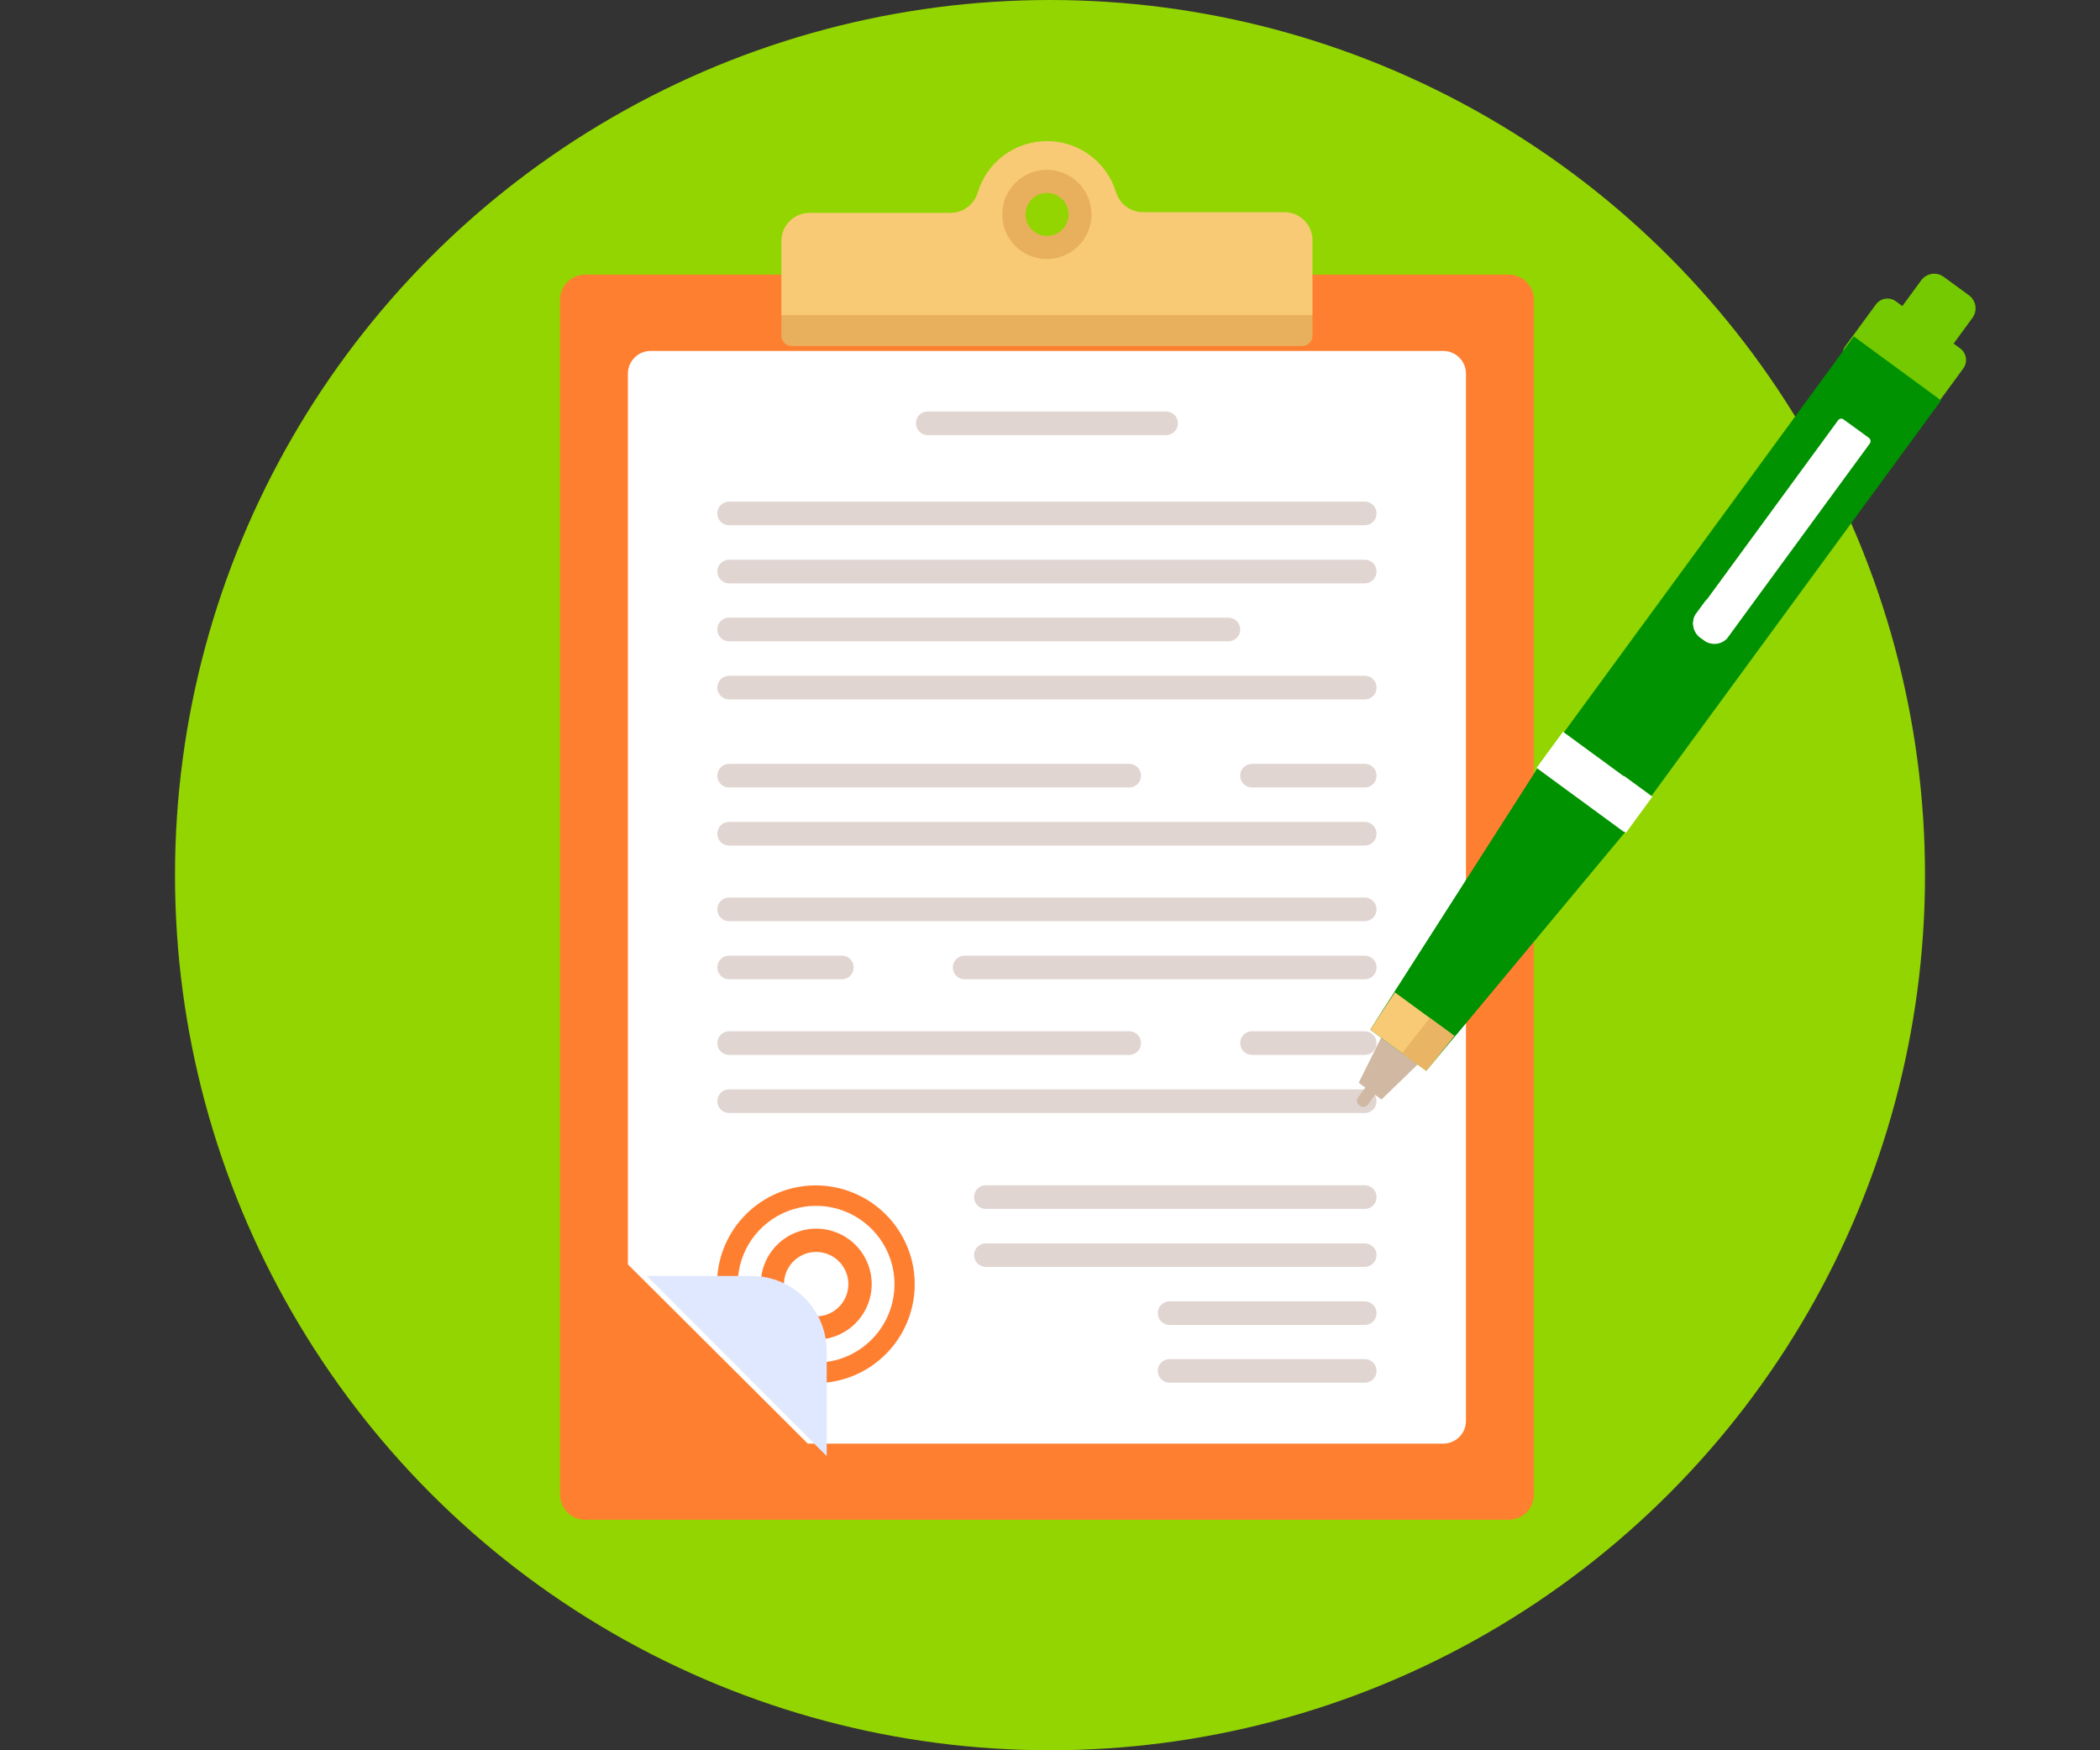
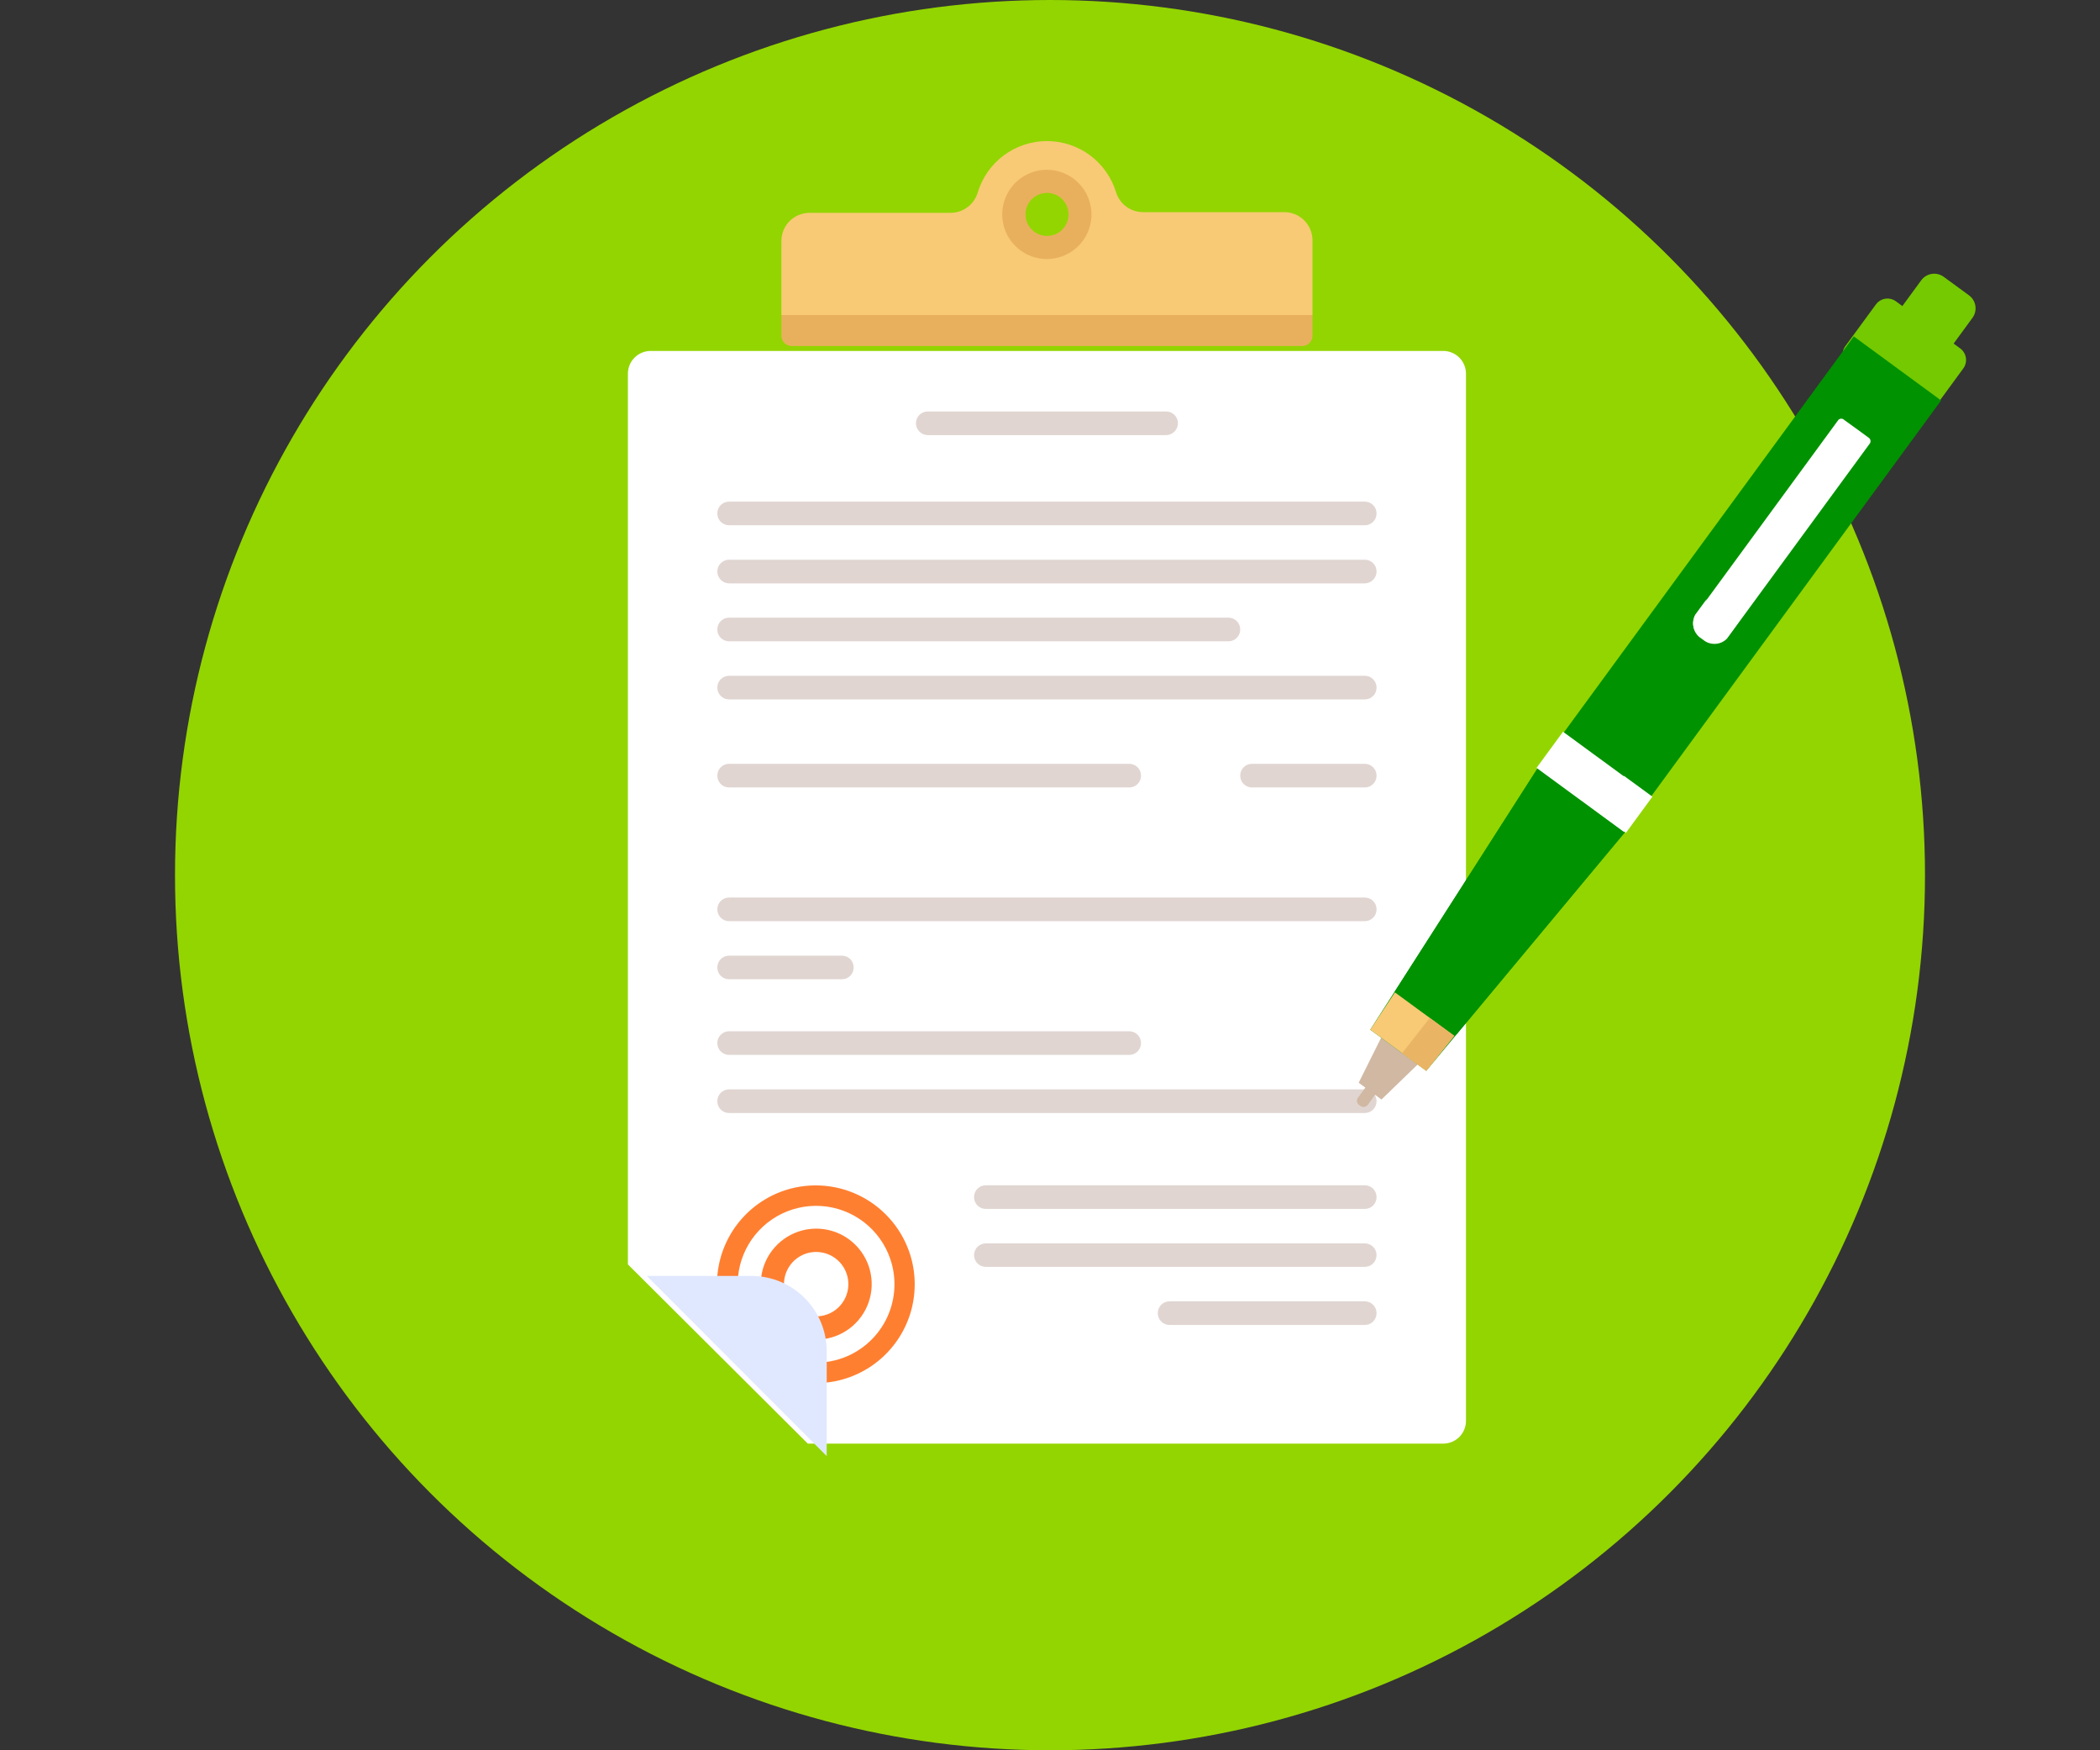
<svg xmlns="http://www.w3.org/2000/svg" width="120" height="100" viewBox="0 0 120 100" fill="none">
  <rect x="0" y="0" width="120" height="100" fill="#333333" stroke="none" />
  <circle cx="60" cy="50" r="50" fill="#93D500" />
  <g clip-path="url(#clip0_303_12365)">
-     <path d="M86.21 15.69H33.44C32.645 15.69 32 16.335 32 17.13V85.39C32 86.185 32.645 86.83 33.44 86.83H86.21C87.005 86.83 87.65 86.185 87.65 85.39V17.13C87.65 16.335 87.005 15.69 86.21 15.69Z" fill="#FF7F30" />
    <path d="M35.88 72.24V21.35C35.88 21.007 36.016 20.678 36.257 20.434C36.499 20.191 36.827 20.053 37.17 20.05H82.48C82.823 20.053 83.151 20.191 83.393 20.434C83.634 20.678 83.77 21.007 83.77 21.35V81.18C83.77 81.523 83.634 81.852 83.393 82.096C83.151 82.339 82.823 82.477 82.48 82.48H46.16L35.88 72.24Z" fill="white" />
    <path d="M44.65 18H75V19.18C75 19.337 74.938 19.486 74.827 19.597C74.717 19.708 74.567 19.77 74.41 19.77H45.24C45.084 19.77 44.934 19.708 44.823 19.597C44.712 19.486 44.65 19.337 44.65 19.18V18Z" fill="#E8B05D" />
    <path d="M73.39 12.12H65.33C64.986 12.123 64.65 12.017 64.371 11.815C64.092 11.614 63.885 11.328 63.78 11C63.524 10.15 63.002 9.405 62.289 8.875C61.577 8.346 60.713 8.06 59.825 8.06C58.937 8.06 58.073 8.346 57.361 8.875C56.648 9.405 56.126 10.15 55.87 11C55.771 11.335 55.567 11.628 55.287 11.837C55.008 12.046 54.669 12.159 54.32 12.16H46.26C46.048 12.16 45.838 12.202 45.642 12.284C45.446 12.365 45.268 12.485 45.118 12.635C44.968 12.786 44.85 12.964 44.77 13.161C44.689 13.357 44.649 13.568 44.65 13.78V18H75V13.72C74.997 13.295 74.827 12.888 74.525 12.588C74.223 12.288 73.815 12.12 73.39 12.12ZM59.83 14C59.476 14 59.13 13.895 58.836 13.698C58.541 13.502 58.312 13.222 58.176 12.895C58.041 12.568 58.005 12.208 58.074 11.861C58.144 11.514 58.314 11.195 58.564 10.944C58.815 10.694 59.134 10.524 59.481 10.454C59.828 10.385 60.188 10.421 60.515 10.556C60.842 10.692 61.122 10.921 61.318 11.216C61.515 11.51 61.62 11.856 61.62 12.21C61.617 12.684 61.428 13.138 61.093 13.473C60.758 13.808 60.304 13.997 59.83 14Z" fill="#F8CA75" />
    <path d="M59.82 9.7C59.316 9.7 58.823 9.85 58.403 10.13C57.984 10.41 57.657 10.808 57.464 11.274C57.271 11.74 57.221 12.253 57.319 12.748C57.417 13.242 57.66 13.697 58.017 14.053C58.373 14.41 58.828 14.653 59.322 14.751C59.817 14.849 60.33 14.799 60.796 14.606C61.262 14.413 61.66 14.086 61.94 13.667C62.221 13.247 62.37 12.754 62.37 12.25C62.37 11.574 62.101 10.925 61.623 10.447C61.145 9.969 60.496 9.7 59.82 9.7ZM59.82 13.48C59.577 13.478 59.34 13.404 59.139 13.268C58.938 13.132 58.782 12.939 58.691 12.714C58.599 12.489 58.576 12.242 58.625 12.004C58.673 11.766 58.791 11.548 58.964 11.377C59.136 11.206 59.355 11.09 59.594 11.043C59.832 10.996 60.079 11.021 60.303 11.115C60.527 11.208 60.719 11.366 60.853 11.568C60.988 11.77 61.06 12.007 61.06 12.25C61.06 12.412 61.028 12.573 60.965 12.723C60.903 12.873 60.812 13.009 60.696 13.123C60.581 13.238 60.444 13.328 60.294 13.389C60.143 13.45 59.982 13.481 59.82 13.48Z" fill="#E8B05D" />
    <path d="M77.99 28.66H41.66C41.29 28.66 40.99 28.96 40.99 29.33V29.34C40.99 29.71 41.29 30.01 41.66 30.01H77.99C78.36 30.01 78.66 29.71 78.66 29.34V29.33C78.66 28.96 78.36 28.66 77.99 28.66Z" fill="#E0D5D1" />
    <path d="M77.99 33.33H41.66C41.481 33.327 41.311 33.255 41.186 33.127C41.06 33 40.99 32.829 40.99 32.65C40.99 32.472 41.061 32.302 41.186 32.176C41.312 32.051 41.482 31.98 41.66 31.98H77.99C78.168 31.98 78.338 32.051 78.464 32.176C78.589 32.302 78.66 32.472 78.66 32.65C78.66 32.829 78.59 33 78.464 33.127C78.339 33.255 78.169 33.327 77.99 33.33Z" fill="#E0D5D1" />
    <path d="M66.63 24.86H53.01C52.831 24.857 52.661 24.785 52.536 24.657C52.41 24.53 52.34 24.359 52.34 24.18C52.34 24.002 52.411 23.832 52.536 23.706C52.662 23.581 52.832 23.51 53.01 23.51H66.63C66.719 23.509 66.807 23.525 66.889 23.558C66.972 23.591 67.047 23.64 67.11 23.703C67.174 23.765 67.224 23.839 67.258 23.921C67.292 24.003 67.31 24.091 67.31 24.18C67.31 24.36 67.238 24.533 67.111 24.661C66.983 24.788 66.81 24.86 66.63 24.86Z" fill="#E0D5D1" />
    <path d="M70.2 35.29H41.66C41.29 35.29 40.99 35.59 40.99 35.96V35.97C40.99 36.34 41.29 36.64 41.66 36.64H70.2C70.57 36.64 70.87 36.34 70.87 35.97V35.96C70.87 35.59 70.57 35.29 70.2 35.29Z" fill="#E0D5D1" />
    <path d="M77.99 38.61H41.66C41.29 38.61 40.99 38.91 40.99 39.28V39.29C40.99 39.66 41.29 39.96 41.66 39.96H77.99C78.36 39.96 78.66 39.66 78.66 39.29V39.28C78.66 38.91 78.36 38.61 77.99 38.61Z" fill="#E0D5D1" />
    <path d="M64.53 43.64H41.66C41.29 43.64 40.99 43.94 40.99 44.31V44.32C40.99 44.69 41.29 44.99 41.66 44.99H64.53C64.9 44.99 65.2 44.69 65.2 44.32V44.31C65.2 43.94 64.9 43.64 64.53 43.64Z" fill="#E0D5D1" />
    <path d="M77.99 43.64H71.54C71.17 43.64 70.87 43.94 70.87 44.31V44.32C70.87 44.69 71.17 44.99 71.54 44.99H77.99C78.36 44.99 78.66 44.69 78.66 44.32V44.31C78.66 43.94 78.36 43.64 77.99 43.64Z" fill="#E0D5D1" />
-     <path d="M77.99 46.96H41.66C41.29 46.96 40.99 47.26 40.99 47.63V47.64C40.99 48.01 41.29 48.31 41.66 48.31H77.99C78.36 48.31 78.66 48.01 78.66 47.64V47.63C78.66 47.26 78.36 46.96 77.99 46.96Z" fill="#E0D5D1" />
    <path d="M64.53 60.27H41.66C41.482 60.27 41.312 60.199 41.186 60.074C41.06 59.948 40.99 59.778 40.99 59.6C40.989 59.511 41.005 59.423 41.038 59.34C41.071 59.258 41.12 59.183 41.183 59.12C41.245 59.056 41.319 59.006 41.401 58.972C41.483 58.938 41.571 58.92 41.66 58.92H64.53C64.619 58.92 64.707 58.938 64.789 58.972C64.871 59.006 64.945 59.056 65.007 59.12C65.07 59.183 65.119 59.258 65.152 59.34C65.185 59.423 65.201 59.511 65.2 59.6C65.2 59.778 65.129 59.948 65.004 60.074C64.878 60.199 64.708 60.27 64.53 60.27Z" fill="#E0D5D1" />
-     <path d="M77.99 60.27H71.54C71.362 60.27 71.192 60.199 71.066 60.074C70.941 59.948 70.87 59.778 70.87 59.6C70.869 59.511 70.885 59.423 70.918 59.34C70.951 59.258 71 59.183 71.063 59.12C71.125 59.056 71.199 59.006 71.281 58.972C71.363 58.938 71.451 58.92 71.54 58.92H77.99C78.079 58.92 78.167 58.938 78.249 58.972C78.331 59.006 78.405 59.056 78.467 59.12C78.53 59.183 78.579 59.258 78.612 59.34C78.645 59.423 78.661 59.511 78.66 59.6C78.66 59.778 78.589 59.948 78.464 60.074C78.338 60.199 78.168 60.27 77.99 60.27Z" fill="#E0D5D1" />
    <path d="M77.99 62.24H41.66C41.29 62.24 40.99 62.54 40.99 62.91V62.92C40.99 63.29 41.29 63.59 41.66 63.59H77.99C78.36 63.59 78.66 63.29 78.66 62.92V62.91C78.66 62.54 78.36 62.24 77.99 62.24Z" fill="#E0D5D1" />
-     <path d="M77.99 54.6H55.12C54.75 54.6 54.45 54.9 54.45 55.27V55.28C54.45 55.65 54.75 55.95 55.12 55.95H77.99C78.36 55.95 78.66 55.65 78.66 55.28V55.27C78.66 54.9 78.36 54.6 77.99 54.6Z" fill="#E0D5D1" />
    <path d="M48.11 54.6H41.66C41.29 54.6 40.99 54.9 40.99 55.27V55.28C40.99 55.65 41.29 55.95 41.66 55.95H48.11C48.48 55.95 48.78 55.65 48.78 55.28V55.27C48.78 54.9 48.48 54.6 48.11 54.6Z" fill="#E0D5D1" />
    <path d="M77.99 51.28H41.66C41.29 51.28 40.99 51.58 40.99 51.95V51.96C40.99 52.33 41.29 52.63 41.66 52.63H77.99C78.36 52.63 78.66 52.33 78.66 51.96V51.95C78.66 51.58 78.36 51.28 77.99 51.28Z" fill="#E0D5D1" />
    <path d="M77.99 67.72H56.33C55.96 67.72 55.66 68.02 55.66 68.39V68.4C55.66 68.77 55.96 69.07 56.33 69.07H77.99C78.36 69.07 78.66 68.77 78.66 68.4V68.39C78.66 68.02 78.36 67.72 77.99 67.72Z" fill="#E0D5D1" />
    <path d="M56.33 72.38H77.99C78.168 72.38 78.338 72.309 78.464 72.184C78.589 72.058 78.66 71.888 78.66 71.71C78.66 71.532 78.589 71.362 78.464 71.236C78.338 71.111 78.168 71.04 77.99 71.04H56.33C56.152 71.04 55.982 71.111 55.856 71.236C55.731 71.362 55.66 71.532 55.66 71.71C55.66 71.888 55.731 72.058 55.856 72.184C55.982 72.309 56.152 72.38 56.33 72.38Z" fill="#E0D5D1" />
    <path d="M77.99 74.35H66.83C66.46 74.35 66.16 74.65 66.16 75.02V75.03C66.16 75.4 66.46 75.7 66.83 75.7H77.99C78.36 75.7 78.66 75.4 78.66 75.03V75.02C78.66 74.65 78.36 74.35 77.99 74.35Z" fill="#E0D5D1" />
-     <path d="M66.83 79H77.99C78.079 79 78.167 78.982 78.249 78.948C78.331 78.914 78.405 78.864 78.467 78.8C78.53 78.737 78.579 78.662 78.612 78.579C78.645 78.497 78.661 78.409 78.66 78.32C78.66 78.142 78.589 77.972 78.464 77.846C78.338 77.721 78.168 77.65 77.99 77.65H66.83C66.652 77.65 66.482 77.721 66.356 77.846C66.231 77.972 66.16 78.142 66.16 78.32C66.159 78.409 66.175 78.497 66.208 78.579C66.241 78.662 66.29 78.737 66.353 78.8C66.415 78.864 66.489 78.914 66.571 78.948C66.653 78.982 66.741 79 66.83 79Z" fill="#E0D5D1" />
    <path d="M45.22 67.9C44.139 68.177 43.163 68.767 42.417 69.598C41.671 70.428 41.187 71.461 41.028 72.566C40.868 73.67 41.039 74.798 41.52 75.805C42 76.813 42.768 77.656 43.727 78.227C44.686 78.799 45.793 79.073 46.908 79.016C48.023 78.96 49.096 78.574 49.992 77.907C50.887 77.241 51.566 76.325 51.941 75.273C52.316 74.222 52.371 73.083 52.1 72C51.918 71.279 51.595 70.601 51.151 70.004C50.706 69.408 50.149 68.905 49.51 68.524C48.871 68.143 48.163 67.892 47.427 67.785C46.691 67.678 45.941 67.717 45.22 67.9ZM47.76 77.71C46.902 77.933 45.998 77.896 45.161 77.605C44.324 77.314 43.592 76.781 43.058 76.074C42.524 75.366 42.212 74.517 42.161 73.632C42.11 72.747 42.322 71.867 42.771 71.103C43.22 70.34 43.886 69.726 44.684 69.34C45.482 68.955 46.376 68.814 47.254 68.937C48.131 69.06 48.953 69.44 49.614 70.03C50.276 70.62 50.748 71.392 50.97 72.25C51.268 73.4 51.097 74.621 50.495 75.644C49.893 76.668 48.91 77.411 47.76 77.71Z" fill="#FF7F30" />
    <path d="M45.84 70.3C45.234 70.459 44.688 70.793 44.272 71.262C43.855 71.73 43.587 72.312 43.502 72.933C43.416 73.554 43.516 74.186 43.789 74.75C44.063 75.314 44.497 75.784 45.038 76.101C45.579 76.418 46.201 76.568 46.827 76.531C47.452 76.495 48.053 76.274 48.553 75.896C49.053 75.518 49.43 75 49.636 74.408C49.842 73.816 49.868 73.177 49.71 72.57C49.605 72.167 49.422 71.788 49.171 71.456C48.919 71.123 48.605 70.843 48.246 70.632C47.886 70.422 47.489 70.284 47.076 70.227C46.663 70.17 46.243 70.195 45.84 70.3ZM47.1 75.15C46.748 75.241 46.376 75.226 46.032 75.106C45.688 74.986 45.388 74.767 45.169 74.477C44.95 74.186 44.822 73.837 44.801 73.473C44.781 73.11 44.868 72.748 45.053 72.435C45.238 72.121 45.511 71.869 45.839 71.711C46.167 71.553 46.535 71.496 46.895 71.547C47.256 71.598 47.593 71.754 47.864 71.997C48.136 72.24 48.329 72.557 48.42 72.91C48.542 73.382 48.471 73.883 48.223 74.303C47.976 74.723 47.572 75.028 47.1 75.15Z" fill="#FF7F30" />
    <path d="M77.69 63.15C77.656 63.13 77.626 63.104 77.602 63.073C77.578 63.042 77.56 63.006 77.55 62.968C77.54 62.93 77.537 62.89 77.542 62.851C77.547 62.812 77.56 62.774 77.58 62.74L78.89 60.95C78.95 60.894 79.028 60.862 79.11 60.862C79.192 60.862 79.271 60.894 79.33 60.95C79.364 60.97 79.394 60.996 79.418 61.027C79.442 61.058 79.46 61.094 79.47 61.132C79.48 61.17 79.483 61.21 79.478 61.249C79.472 61.288 79.46 61.326 79.44 61.36L78.13 63.16C78.069 63.215 77.99 63.245 77.908 63.243C77.826 63.241 77.748 63.208 77.69 63.15Z" fill="#D0B8A3" />
    <path d="M112.514 16.874L111.069 15.816C110.66 15.516 110.084 15.605 109.784 16.015L106.386 20.654C106.086 21.064 106.175 21.64 106.585 21.94L108.029 22.997C108.439 23.298 109.014 23.209 109.315 22.799L112.712 18.16C113.012 17.75 112.923 17.174 112.514 16.874Z" fill="#74C900" />
    <path d="M112.011 19.905L108.34 17.217C107.975 16.949 107.462 17.028 107.194 17.394L105.451 19.773C105.183 20.139 105.263 20.652 105.628 20.919L109.299 23.608C109.664 23.876 110.177 23.796 110.445 23.431L112.188 21.051C112.455 20.686 112.376 20.173 112.011 19.905Z" fill="#74C900" />
    <path d="M79.56 58.01L77.64 61.86L78.94 62.82L82.03 59.83L79.56 58.01Z" fill="#D0B8A3" />
    <path d="M108.67 21.23L105.93 19.22L87.86 43.9L78.3 58.83L80.15 60.19L81.5 61.18L92.85 47.55L110.92 22.88L108.67 21.23Z" fill="#009200" />
    <path d="M87.86 43.9L79.69 56.67L83.1 59.18L83.27 59.05L92.85 47.55L92.86 47.54L87.86 43.9Z" fill="#009200" />
    <path d="M79.71 56.7L78.3 58.83L80.15 60.19L80.18 60.21V60.22L81.5 61.18L83.1 59.18L79.71 56.7Z" fill="#F8CA75" />
    <path d="M94.309 45.464L89.315 41.807L87.802 43.872L92.796 47.53L94.309 45.464Z" fill="white" />
    <path d="M94.423 45.517L92.801 44.33L91.289 46.395L92.911 47.583L94.423 45.517Z" fill="white" />
    <path d="M81.7 58.16L80.12 60.17L81.5 61.18L83.1 59.18L81.7 58.16Z" fill="#EAB465" />
    <path d="M106.77 25L106.13 24.53L106.03 24.46L105.38 23.99C105.359 23.968 105.333 23.95 105.305 23.938C105.276 23.926 105.246 23.92 105.215 23.92C105.184 23.92 105.154 23.926 105.125 23.938C105.097 23.95 105.071 23.968 105.05 23.99L104.67 24.51L96.87 35.16C96.75 35.383 96.72 35.644 96.785 35.889C96.85 36.134 97.005 36.345 97.22 36.48L97.32 36.55C97.512 36.714 97.76 36.798 98.012 36.787C98.264 36.776 98.503 36.67 98.68 36.49L106.48 25.84L106.86 25.32C106.889 25.265 106.896 25.201 106.879 25.142C106.863 25.082 106.823 25.031 106.77 25Z" fill="white" />
    <path d="M98 35.62L97.87 35.53C97.659 35.392 97.507 35.18 97.446 34.935C97.385 34.69 97.418 34.431 97.54 34.21L96.87 35.12C96.749 35.342 96.717 35.602 96.78 35.847C96.843 36.092 96.997 36.304 97.21 36.44L97.33 36.53C97.525 36.691 97.773 36.772 98.026 36.757C98.278 36.743 98.515 36.633 98.69 36.45L99.35 35.54C99.176 35.72 98.941 35.828 98.691 35.843C98.441 35.858 98.194 35.778 98 35.62Z" fill="white" />
    <path d="M36.96 72.9H42.96C44.095 72.905 45.182 73.359 45.984 74.163C46.786 74.967 47.237 76.055 47.24 77.19V83.19L36.96 72.9Z" fill="#E0E8FF" />
  </g>
  <defs>
    <clipPath id="clip0_303_12365">
      <rect width="80.95" height="78.83" fill="white" transform="translate(32 8)" />
    </clipPath>
  </defs>
</svg>